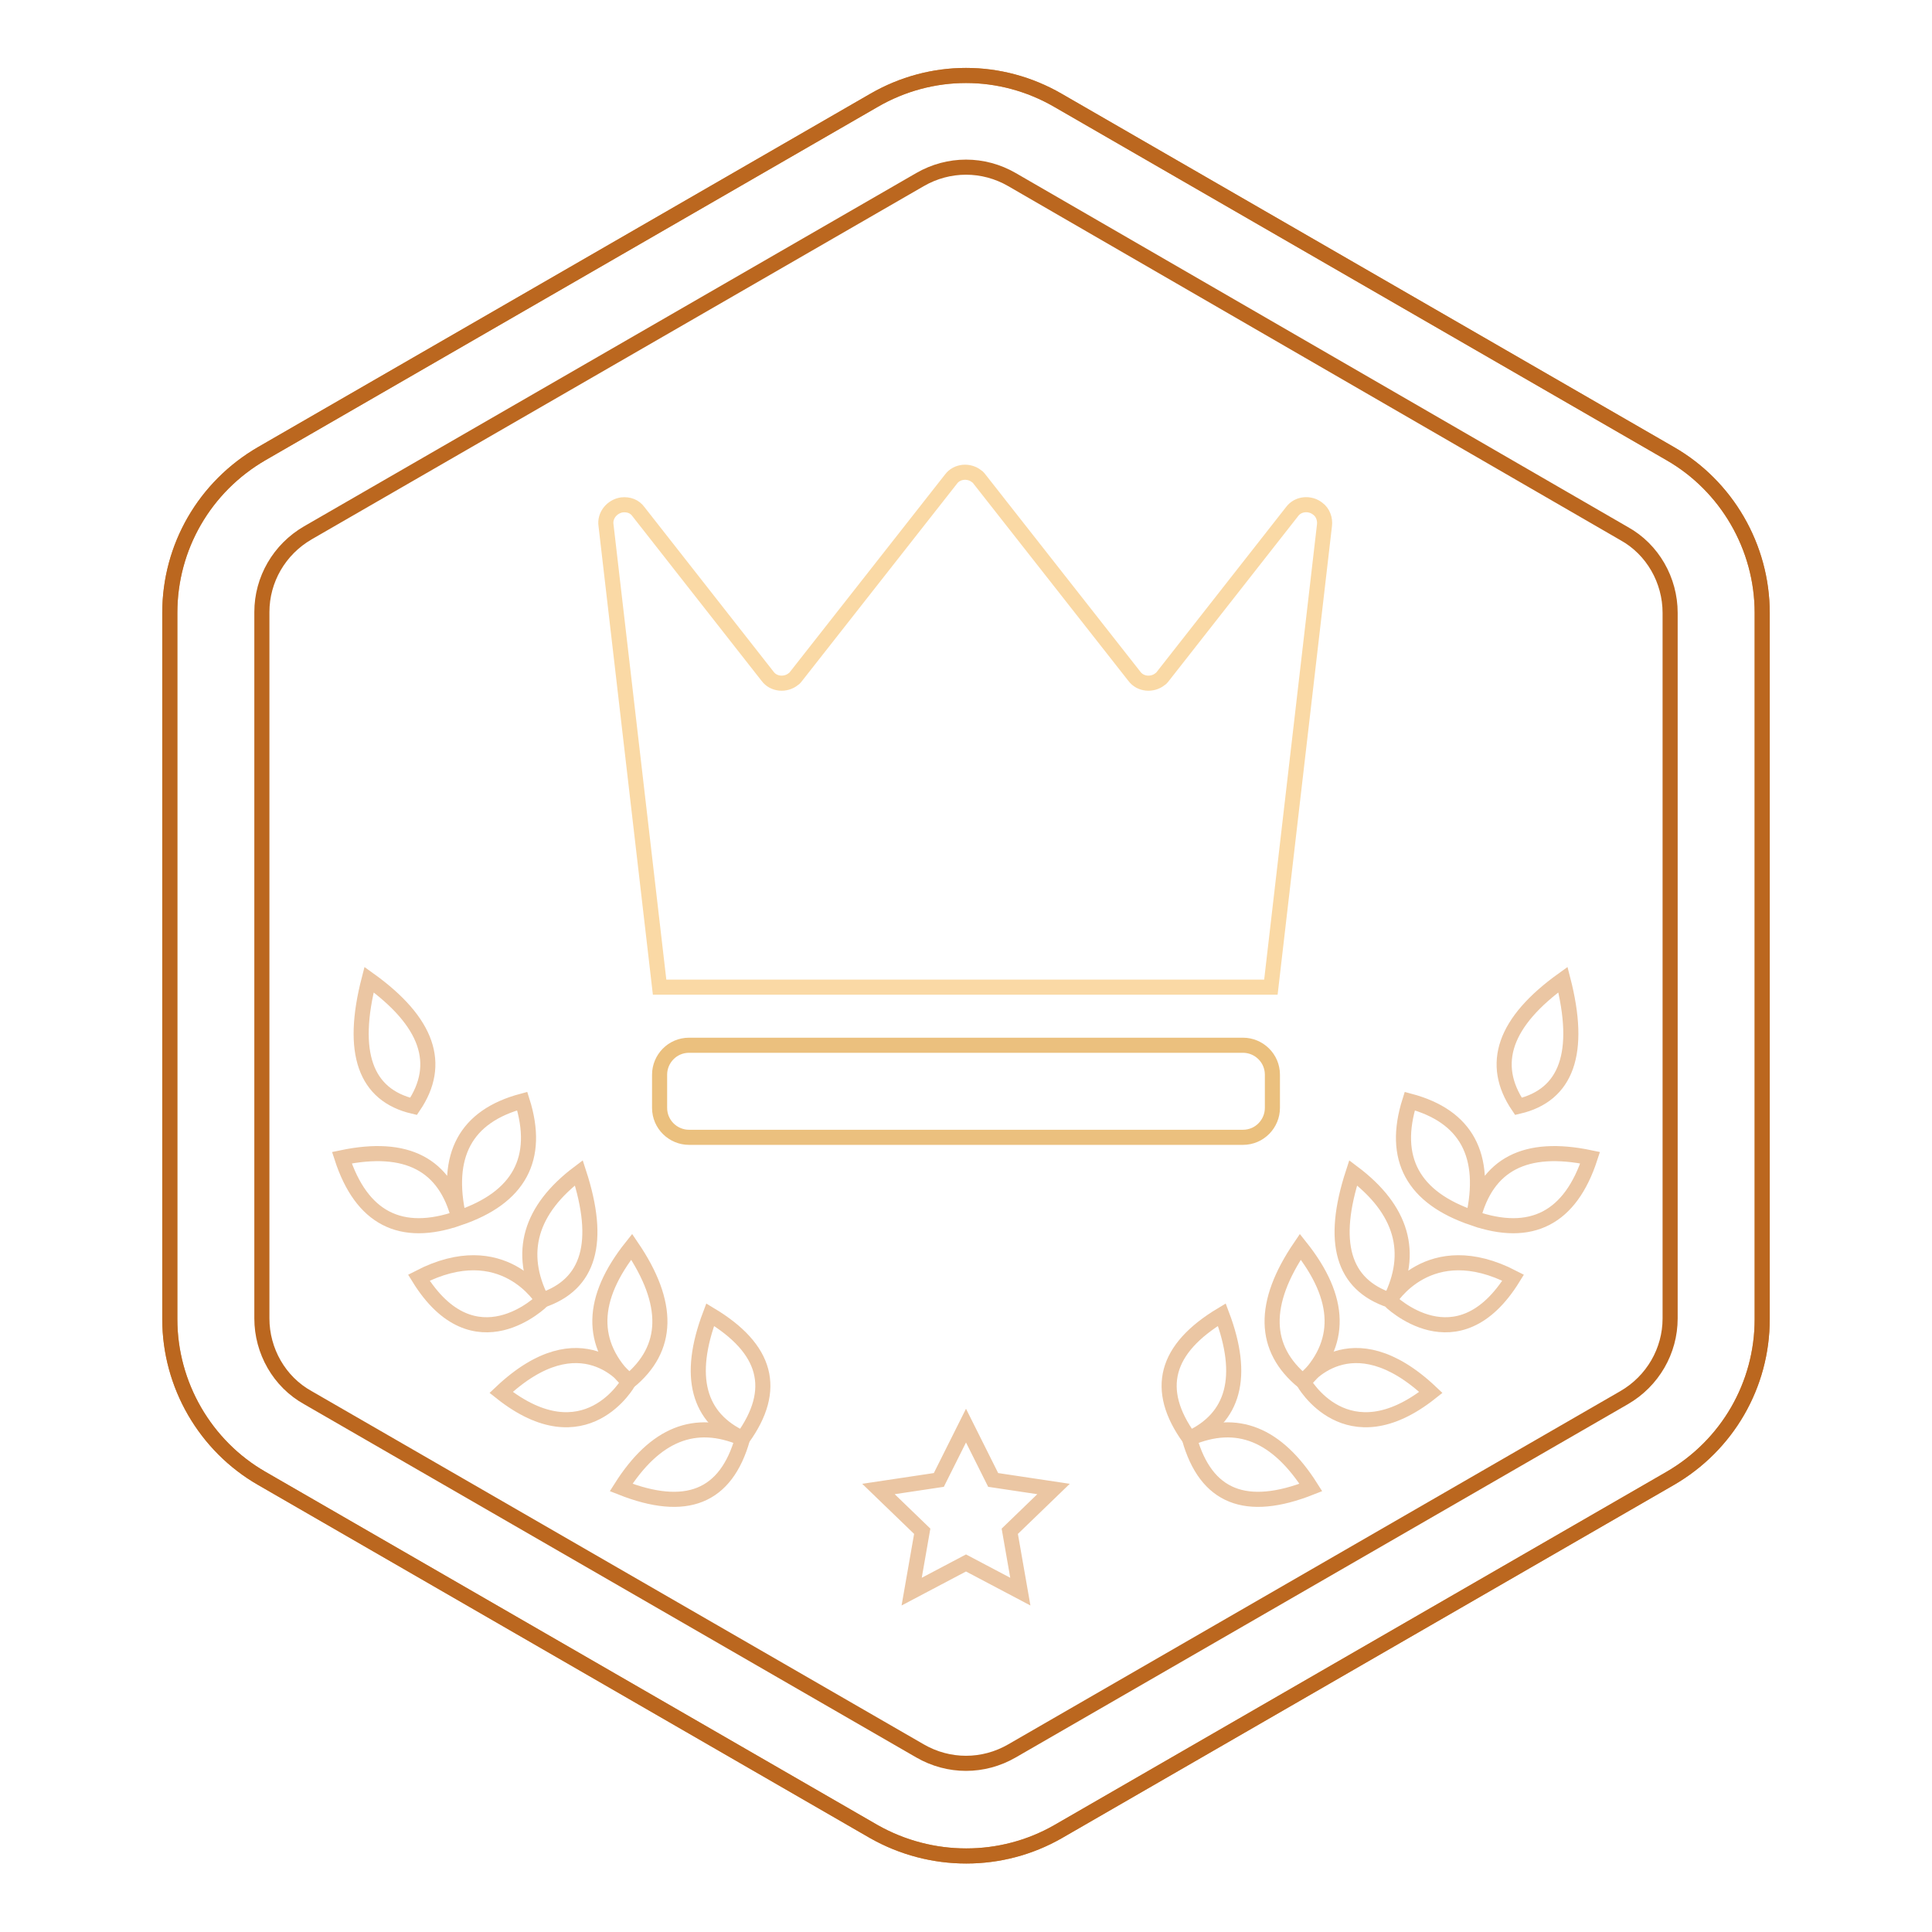
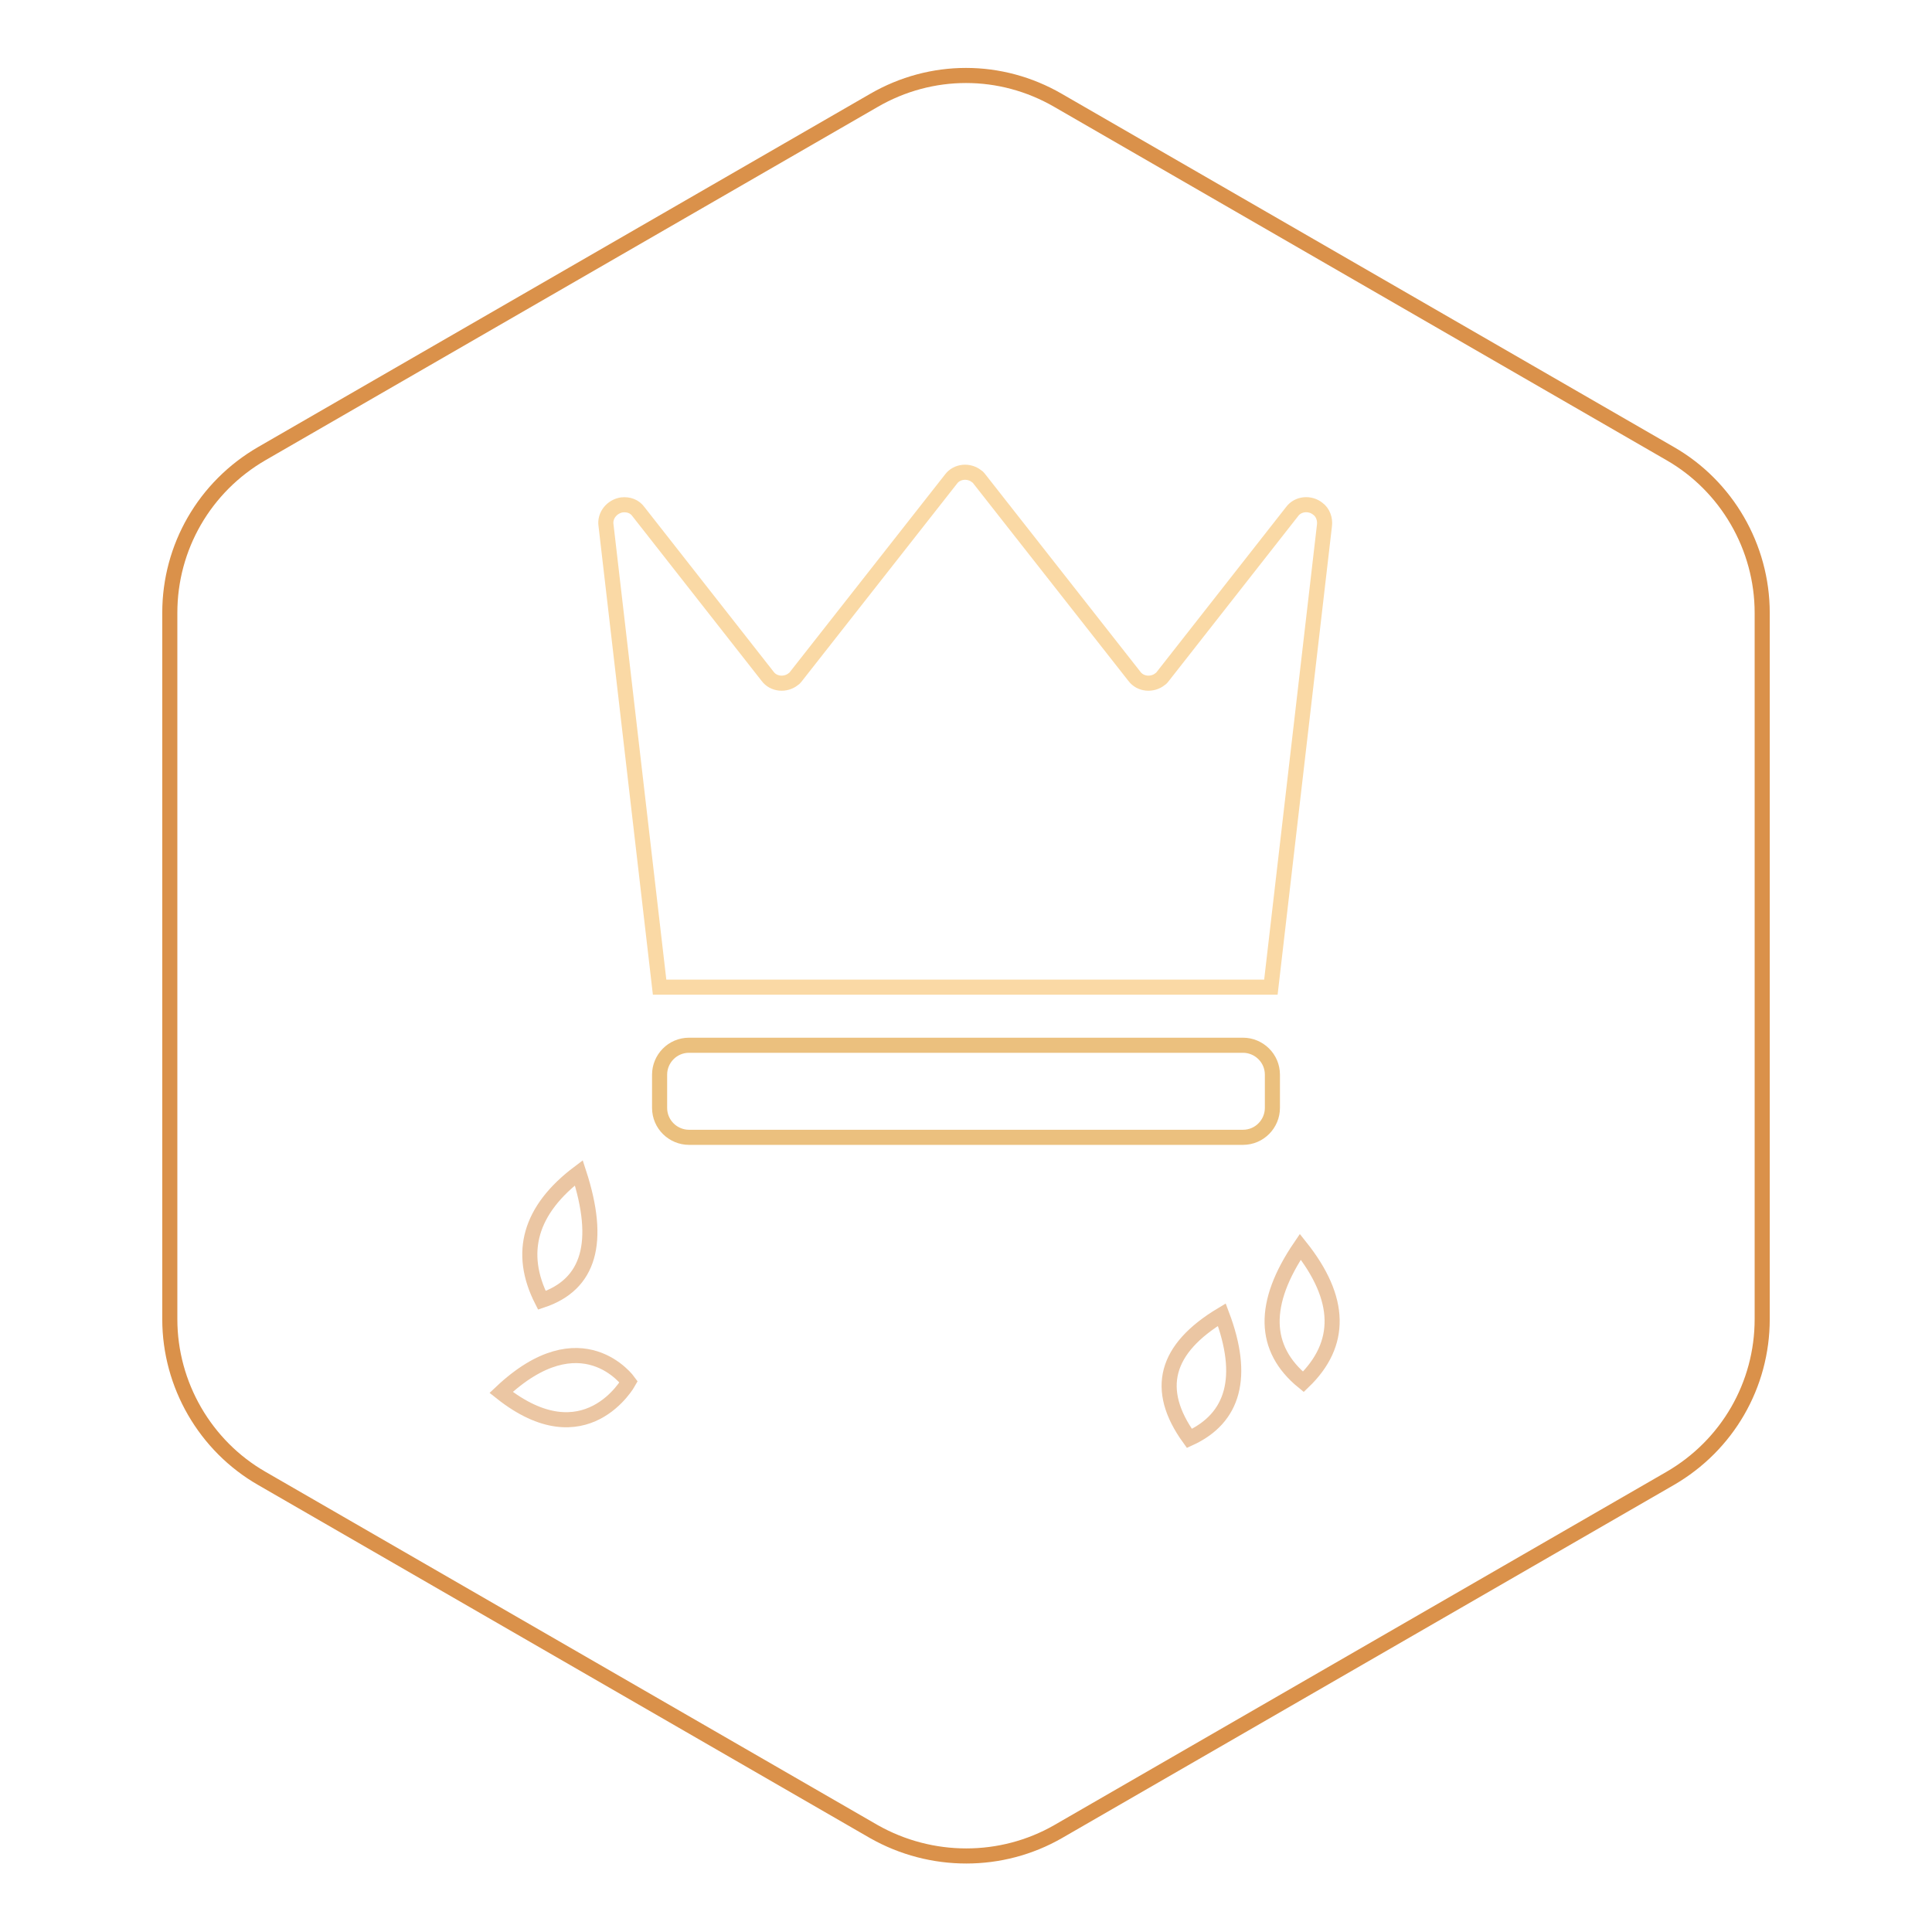
<svg xmlns="http://www.w3.org/2000/svg" version="1.1" x="0px" y="0px" viewBox="0 0 256 256" enable-background="new 0 0 256 256" xml:space="preserve">
  <g>
    <path stroke-width="2" fill-opacity="0" stroke="#da914a" d="M140.2,13.3l81.1,46.8c7.5,4.3,12.2,12.4,12.2,21.1v93.6c0,8.7-4.6,16.7-12.2,21.1l-81.1,46.8 c-7.5,4.3-16.8,4.3-24.4,0l-81.1-46.8c-7.5-4.3-12.2-12.4-12.2-21.1V81.2c0-8.7,4.6-16.7,12.2-21.1l81.1-46.8 C123.4,8.9,132.6,8.9,140.2,13.3z" />
-     <path stroke-width="2" fill-opacity="0" stroke="#bb671f" d="M134.1,23.8c-3.8-2.2-8.4-2.2-12.2,0L40.8,70.6c-3.8,2.2-6.1,6.2-6.1,10.5v93.6c0,4.3,2.3,8.4,6.1,10.5 l81.1,46.8c3.8,2.2,8.4,2.2,12.2,0l81.1-46.8c3.8-2.2,6.1-6.2,6.1-10.5V81.2c0-4.3-2.3-8.4-6.1-10.5L134.1,23.8z M140.2,13.3 l81.1,46.8c7.5,4.3,12.2,12.4,12.2,21.1v93.6c0,8.7-4.6,16.7-12.2,21.1l-81.1,46.8c-7.5,4.3-16.8,4.3-24.4,0l-81.1-46.8 c-7.5-4.3-12.2-12.4-12.2-21.1V81.2c0-8.7,4.6-16.7,12.2-21.1l81.1-46.8C123.4,8.9,132.6,8.9,140.2,13.3L140.2,13.3z" />
-     <path stroke-width="2" fill-opacity="0" stroke="#ebc6a3" d="M54.8,146.6c3.8-5.6,1.9-11.2-5.9-16.8C46.4,139.5,48.4,145.1,54.8,146.6z M60.8,161.4 c-1.8-7.1-6.9-9.8-15.5-8C47.9,161.4,53.1,164.1,60.8,161.4z M60.8,161.4c-1.9-8.3,0.9-13.5,8.4-15.5 C71.6,153.5,68.8,158.7,60.8,161.4z M71.9,172.3c0,0-5.2-8.8-16.4-3C62.9,181.3,71.9,172.3,71.9,172.3z" />
    <path stroke-width="2" fill-opacity="0" stroke="#ebc6a3" d="M71.8,172.3c-3.2-6.3-1.6-12,4.9-16.9C79.7,164.6,78.1,170.2,71.8,172.3z M83.3,183.1c0,0-6.2-8.7-16.9,1.4 C77.6,193.4,83.3,183.1,83.3,183.1z" />
-     <path stroke-width="2" fill-opacity="0" stroke="#ebc6a3" d="M83.3,183.1c-5.2-5-5.1-11,0.4-17.9C88.8,172.7,88.7,178.7,83.3,183.1z M98.4,190.6 c-5.9-2.7-7.4-8.2-4.3-16.4C101.6,178.7,103.1,184.1,98.4,190.6z" />
-     <path stroke-width="2" fill-opacity="0" stroke="#ebc6a3" d="M98.4,190.6c-6.3-2.7-11.6-0.6-16.1,6.5C90.9,200.5,96.2,198.4,98.4,190.6z M201.2,146.6 c-3.8-5.6-1.9-11.2,5.9-16.8C209.6,139.5,207.6,145.1,201.2,146.6z M195.2,161.4c1.8-7.1,6.9-9.8,15.5-8 C208.1,161.4,202.9,164.1,195.2,161.4z M195.2,161.4c1.9-8.3-0.9-13.5-8.4-15.5C184.4,153.5,187.2,158.7,195.2,161.4z M184.1,172.3 c0,0,5.2-8.8,16.4-3C193.1,181.3,184.1,172.3,184.1,172.3z M184.2,172.3c3.2-6.3,1.6-12-4.9-16.9 C176.3,164.6,177.9,170.2,184.2,172.3z M172.7,183.1c0,0,6.2-8.7,16.9,1.4C178.4,193.4,172.7,183.1,172.7,183.1z" />
    <path stroke-width="2" fill-opacity="0" stroke="#ebc6a3" d="M172.7,183.1c5.2-5,5.1-11-0.4-17.9C167.2,172.7,167.3,178.7,172.7,183.1z M157.6,190.6 c5.9-2.7,7.4-8.2,4.3-16.4C154.4,178.7,152.9,184.1,157.6,190.6z" />
-     <path stroke-width="2" fill-opacity="0" stroke="#ebc6a3" d="M157.6,190.6c6.3-2.7,11.6-0.6,16.1,6.5C165.1,200.5,159.8,198.4,157.6,190.6z M128,207.1l-7.2,3.8l1.4-8 l-5.8-5.6l8-1.2l3.6-7.2l3.6,7.2l8,1.2l-5.8,5.6l1.4,8L128,207.1z" />
    <path stroke-width="2" fill-opacity="0" stroke="#fad9a5" d="M84.6,67.8l17.1,21.8c0.8,1.1,2.4,1.2,3.4,0.4c0.2-0.1,0.3-0.3,0.4-0.4l20.5-26.1c0.8-1.1,2.4-1.2,3.4-0.4 c0.2,0.1,0.3,0.3,0.4,0.4l20.5,26.1c0.8,1.1,2.4,1.2,3.4,0.4c0.2-0.1,0.3-0.3,0.4-0.4l17.1-21.8c0.8-1.1,2.4-1.2,3.4-0.4 c0,0,0,0,0,0c0.7,0.5,1,1.4,0.9,2.2l-7.1,61.2H87.4l-7.1-61.2c-0.2-1.3,0.8-2.5,2.1-2.7C83.3,66.8,84.1,67.1,84.6,67.8z" />
    <path stroke-width="2" fill-opacity="0" stroke="#ebc07e" d="M91.3,138.5h73.4c2.1,0,3.9,1.7,3.9,3.9v4.4c0,2.1-1.7,3.9-3.9,3.9H91.3c-2.1,0-3.9-1.7-3.9-3.9v-4.4 C87.4,140.3,89.1,138.5,91.3,138.5z" />
  </g>
</svg>